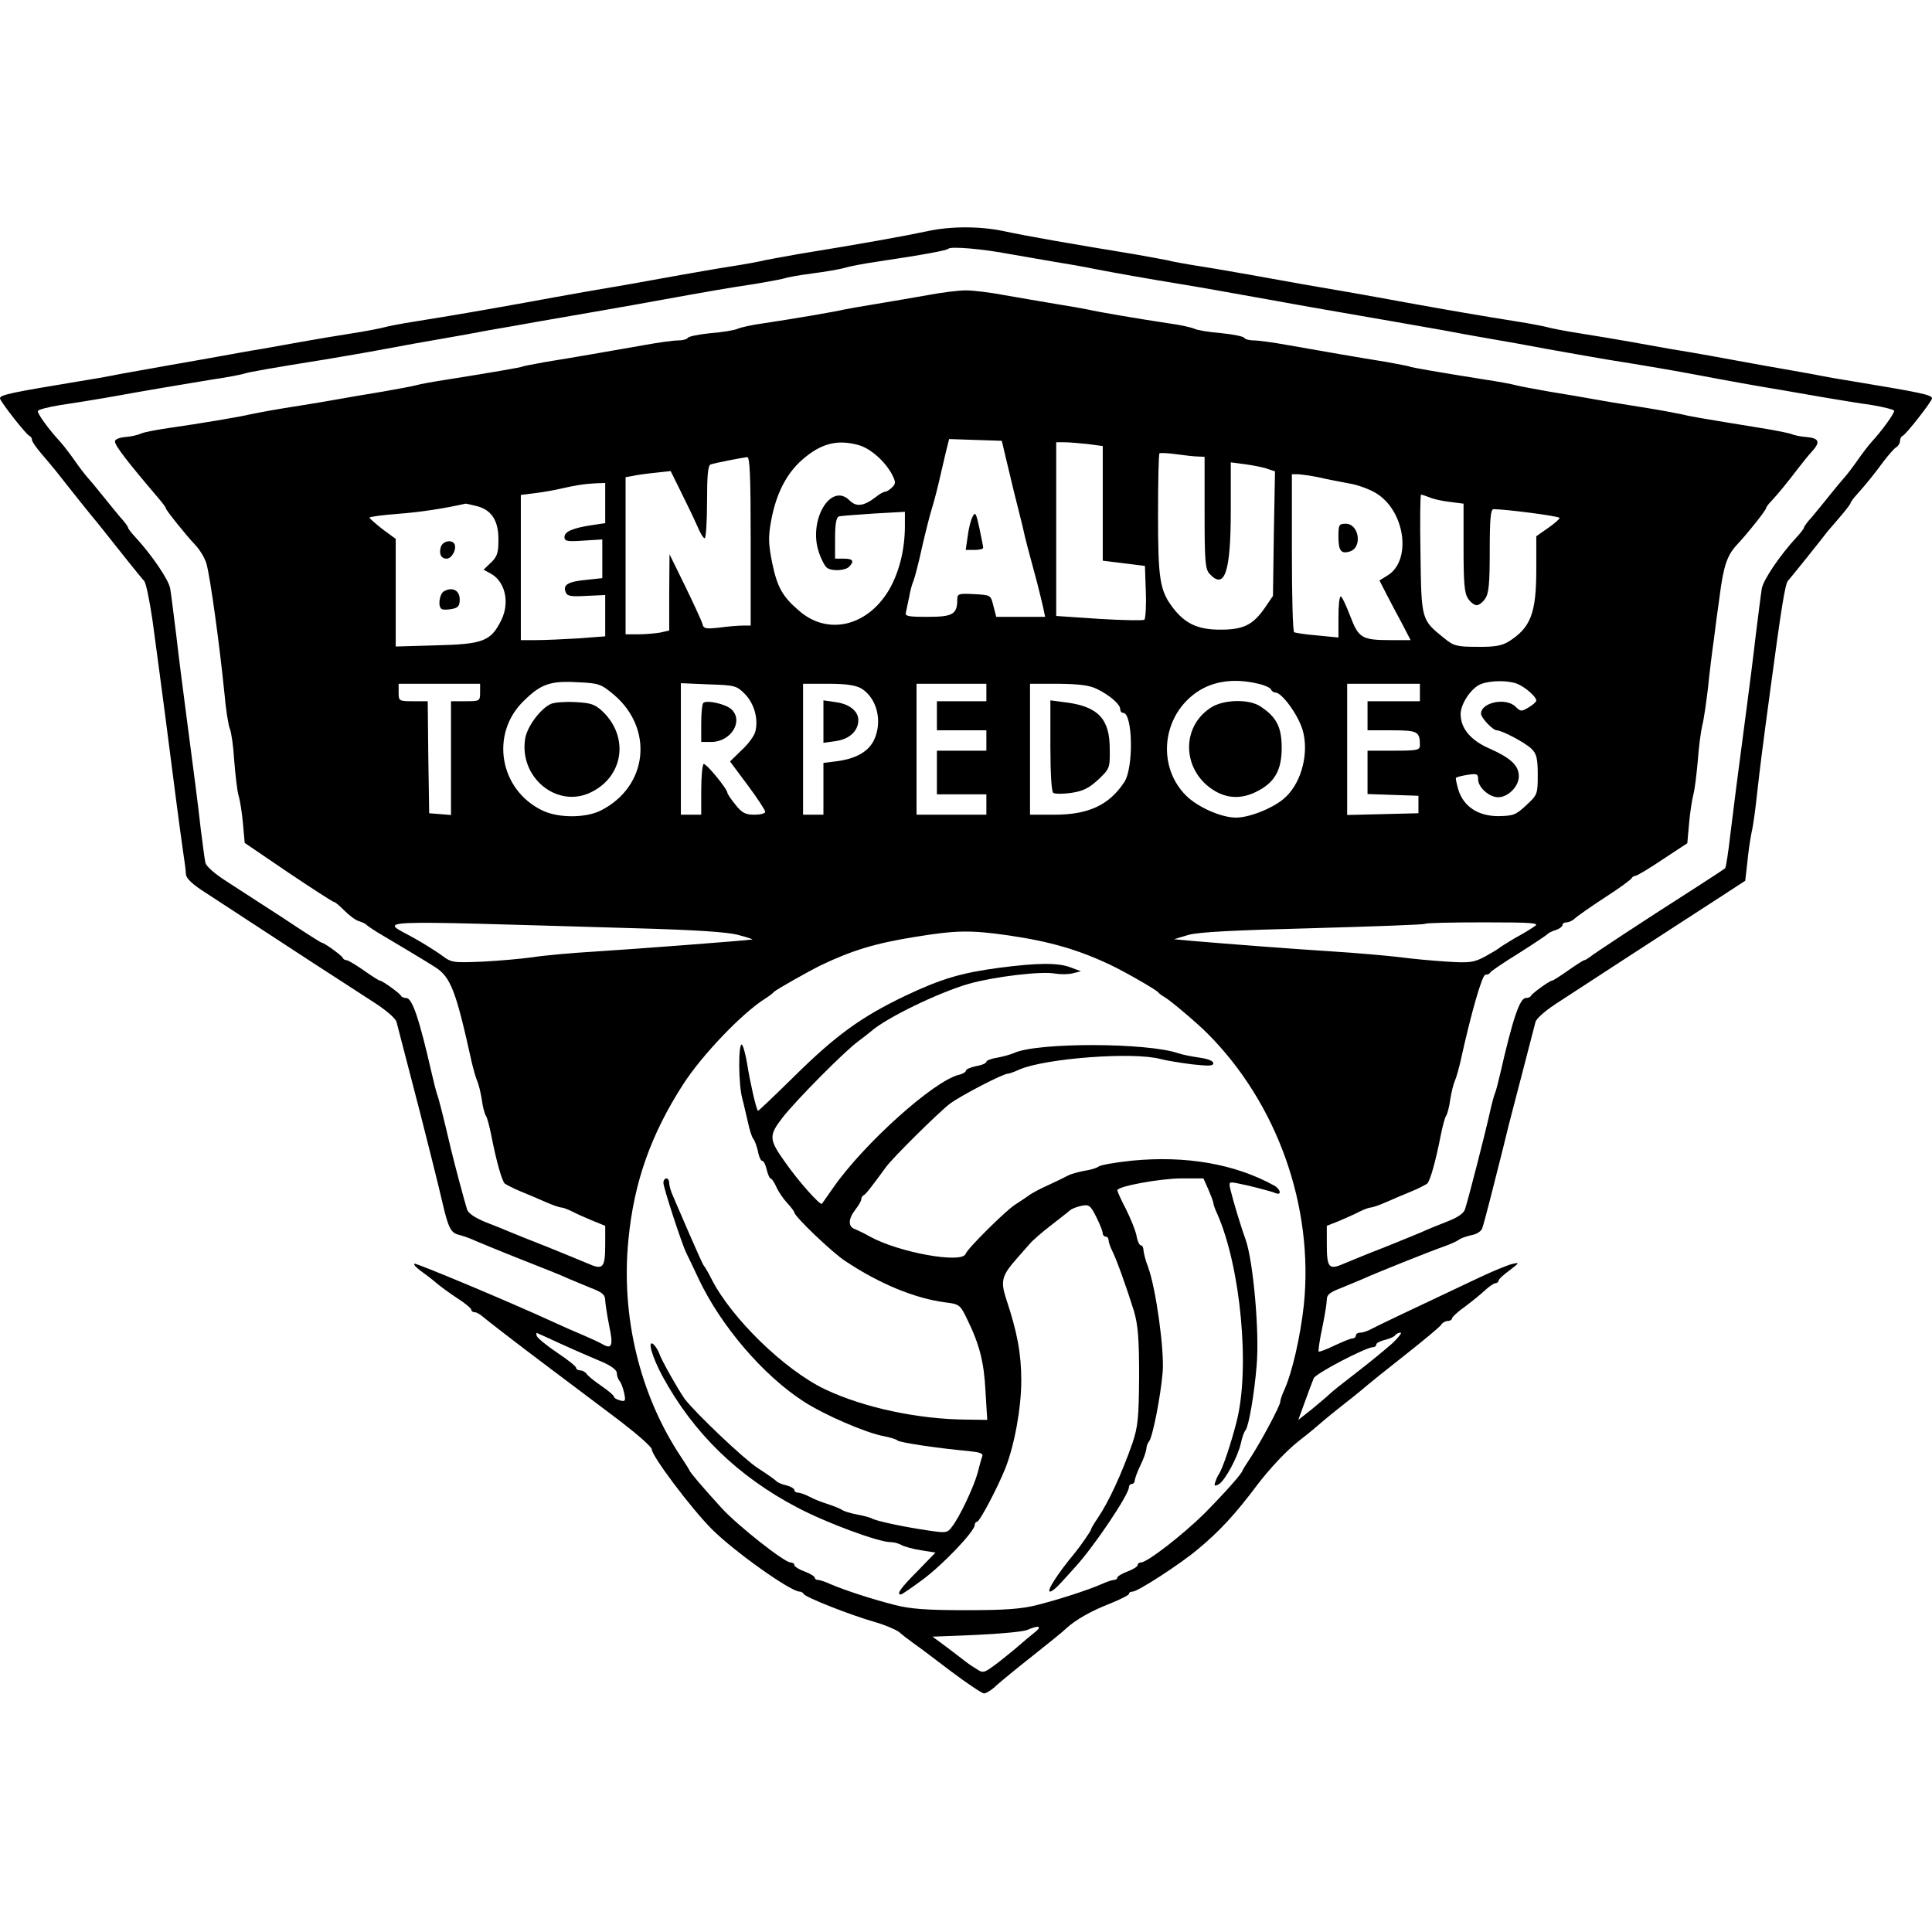
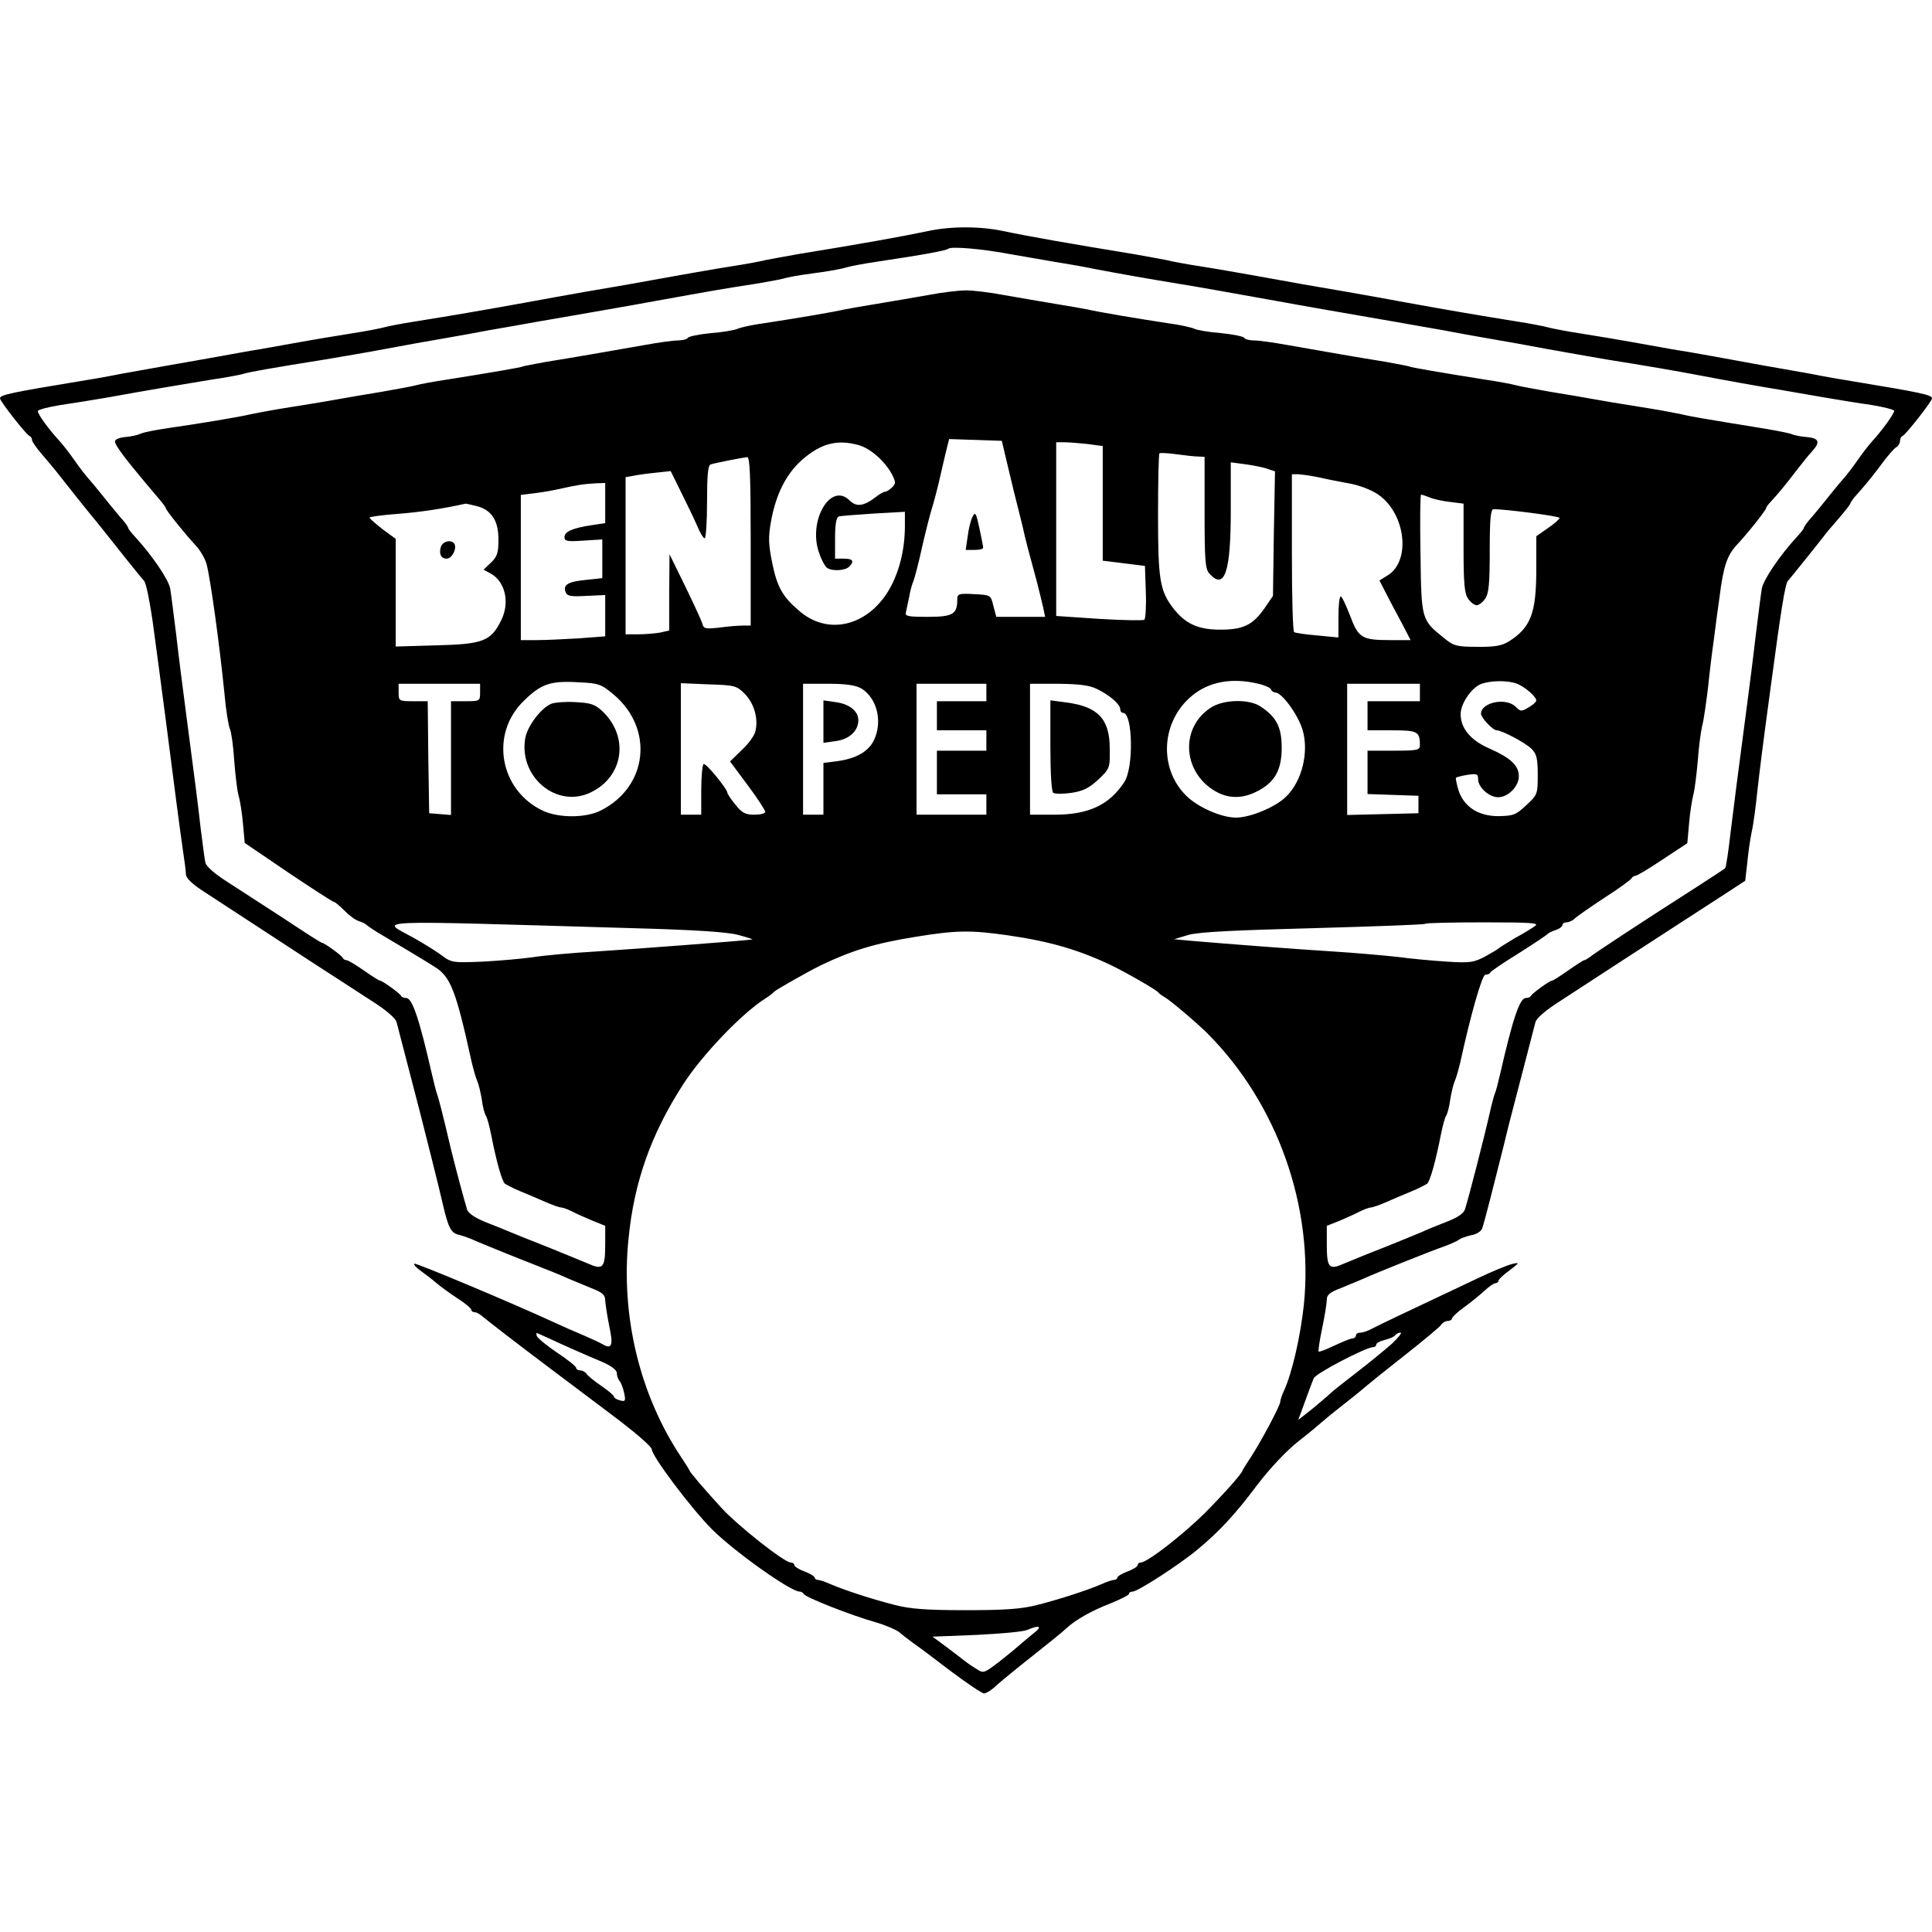
<svg xmlns="http://www.w3.org/2000/svg" version="1.0" width="664pt" height="664pt" viewBox="0 0 664 664" preserveAspectRatio="xMidYMid meet">
  <g transform="translate(0,664) scale(0.1,-0.1)" fill="#000000" stroke="none">
    <path d="M3185 5845 c-75 -16 -224 -43 -440 -78 -49 -9 -101 -18 -115 -21 -14 -4 -68 -14 -120 -22 -52 -8 -129 -22 -170 -29 -125 -23 -240 -43 -335 -59 -49 -9 -142 -25 -205 -37 -144 -26 -249 -44 -368 -63 -52 -8 -102 -18 -112 -21 -10 -3 -60 -13 -112 -21 -51 -8 -129 -21 -173 -29 -44 -8 -107 -19 -140 -25 -33 -5 -97 -17 -142 -25 -46 -8 -122 -22 -170 -30 -49 -9 -124 -22 -168 -30 -44 -9 -107 -20 -140 -25 -236 -39 -275 -47 -275 -59 0 -10 90 -125 101 -129 5 -2 9 -8 9 -14 0 -6 15 -27 33 -48 17 -20 39 -46 47 -56 25 -32 133 -168 145 -181 5 -7 15 -18 20 -25 40 -51 131 -165 140 -174 7 -7 19 -68 29 -135 30 -221 60 -451 82 -624 8 -60 18 -137 23 -170 5 -33 10 -69 10 -80 1 -14 23 -35 69 -64 66 -43 139 -91 372 -243 63 -41 152 -98 196 -127 51 -32 84 -61 87 -74 6 -23 72 -278 81 -312 9 -35 68 -268 77 -310 20 -86 29 -103 57 -109 15 -4 41 -13 57 -21 17 -7 89 -37 160 -65 72 -28 144 -57 160 -65 17 -7 51 -21 77 -32 39 -15 48 -23 48 -43 1 -14 7 -53 14 -88 14 -65 9 -80 -21 -63 -10 6 -40 20 -68 32 -27 11 -72 31 -100 44 -152 70 -477 206 -481 202 -3 -3 6 -13 21 -24 14 -10 38 -28 53 -41 15 -13 48 -37 74 -54 27 -17 48 -35 48 -40 0 -4 5 -8 12 -8 6 0 18 -7 27 -15 9 -8 117 -92 241 -185 124 -93 230 -173 235 -177 56 -43 105 -86 105 -94 0 -23 136 -204 207 -275 76 -76 270 -214 301 -214 6 0 12 -4 14 -8 4 -11 164 -74 246 -97 35 -10 71 -26 82 -34 10 -9 31 -25 46 -36 16 -11 75 -55 131 -98 56 -42 108 -77 115 -77 7 0 27 12 43 28 17 15 73 61 125 102 52 41 104 83 115 94 33 30 86 60 153 86 34 14 62 28 62 32 0 5 6 8 13 8 17 0 161 93 222 144 75 62 130 121 207 224 43 56 98 115 141 149 40 31 74 60 77 63 3 3 39 33 80 65 41 32 77 62 80 65 3 3 59 48 125 100 66 52 124 100 128 107 4 7 15 13 22 13 8 0 15 4 15 8 0 5 19 23 43 40 23 17 54 42 69 56 15 14 32 26 38 26 5 0 10 4 10 8 0 5 17 21 38 36 35 27 36 28 9 22 -16 -4 -70 -26 -120 -50 -252 -119 -334 -158 -359 -171 -14 -8 -33 -15 -42 -15 -9 0 -16 -4 -16 -10 0 -5 -6 -10 -12 -10 -7 0 -35 -12 -63 -25 -27 -13 -51 -22 -53 -20 -2 2 3 38 12 80 9 43 16 87 16 99 0 16 11 25 48 39 26 11 61 25 77 32 41 19 231 95 280 112 22 8 44 18 50 23 5 4 24 11 42 15 18 3 34 14 37 23 8 23 42 157 72 277 13 55 27 109 30 120 7 27 74 284 81 312 3 13 36 42 87 74 156 102 312 203 406 264 52 34 125 81 162 105 l66 43 7 61 c3 34 10 81 15 106 6 25 14 86 19 135 10 88 16 138 46 360 36 268 50 359 60 369 9 10 117 144 137 171 5 5 24 28 43 50 19 22 35 43 35 46 0 3 10 17 23 31 32 36 58 68 91 113 17 22 36 44 43 48 7 4 13 14 13 22 0 7 4 15 9 17 11 4 101 119 101 129 0 12 -39 20 -275 59 -33 5 -96 16 -140 25 -44 8 -120 21 -170 30 -49 9 -126 23 -170 31 -44 8 -107 19 -140 24 -33 6 -96 17 -140 25 -44 8 -122 21 -173 29 -52 8 -102 18 -112 21 -10 3 -60 13 -112 21 -119 19 -224 37 -368 63 -63 12 -155 28 -205 37 -95 16 -210 36 -335 59 -41 7 -118 21 -170 29 -52 8 -106 18 -120 22 -14 3 -65 12 -115 21 -208 34 -363 61 -447 79 -81 17 -183 17 -263 -1z m290 -79 c44 -8 112 -19 150 -26 39 -6 102 -17 140 -25 84 -16 169 -31 290 -51 86 -14 150 -26 330 -58 86 -16 266 -47 410 -72 50 -9 124 -22 165 -29 41 -8 113 -21 160 -29 47 -8 137 -24 200 -36 63 -11 156 -28 205 -36 120 -19 237 -39 310 -53 89 -17 211 -39 285 -51 36 -6 103 -18 150 -26 47 -8 120 -20 163 -26 42 -7 77 -16 77 -20 0 -10 -42 -68 -76 -105 -12 -13 -34 -42 -50 -65 -16 -23 -36 -49 -44 -58 -8 -9 -31 -36 -50 -60 -19 -24 -47 -58 -62 -76 -16 -17 -28 -34 -28 -37 0 -4 -12 -19 -26 -34 -57 -62 -114 -146 -119 -176 -3 -18 -12 -90 -21 -162 -8 -71 -22 -179 -30 -240 -34 -257 -44 -336 -57 -442 -7 -62 -15 -114 -18 -117 -2 -2 -44 -30 -94 -62 -191 -122 -361 -234 -372 -244 -7 -5 -15 -10 -18 -10 -3 0 -28 -16 -55 -35 -27 -19 -52 -35 -55 -35 -9 0 -69 -44 -73 -52 -2 -5 -10 -8 -18 -8 -21 0 -45 -72 -88 -260 -7 -30 -15 -62 -19 -70 -3 -8 -11 -37 -17 -65 -19 -84 -72 -290 -85 -331 -4 -14 -26 -29 -63 -43 -31 -12 -70 -28 -87 -36 -16 -7 -73 -30 -125 -51 -52 -20 -115 -46 -139 -56 -54 -24 -61 -17 -61 68 l0 61 43 17 c23 10 55 24 70 32 16 8 33 14 38 14 6 0 29 8 52 18 23 10 62 27 87 37 25 10 49 23 55 27 10 9 29 76 47 168 6 30 14 60 18 65 4 6 11 30 14 55 4 25 11 54 16 65 5 11 13 40 19 65 37 169 75 300 86 300 8 0 15 3 17 8 2 4 46 34 98 66 52 33 97 63 100 67 3 3 15 9 28 13 12 4 22 12 22 17 0 5 6 9 14 9 8 0 21 6 28 13 7 7 54 40 103 72 50 32 92 63 93 67 2 4 8 8 13 8 5 0 47 25 93 56 l85 56 6 67 c3 36 10 82 15 101 5 19 11 71 15 115 3 44 10 98 15 120 6 22 14 81 20 130 5 50 14 124 20 165 5 41 14 109 20 150 13 104 26 141 58 176 37 39 102 121 102 128 0 3 8 14 18 24 23 25 52 60 87 106 17 22 40 51 53 65 29 32 24 45 -19 49 -19 1 -41 6 -49 9 -8 4 -49 12 -90 19 -228 37 -267 44 -290 50 -14 3 -65 13 -115 21 -49 8 -126 20 -170 28 -44 8 -120 21 -170 29 -49 9 -101 18 -115 22 -14 4 -63 13 -110 20 -145 23 -255 42 -255 44 0 1 -36 8 -80 16 -94 15 -214 36 -339 58 -49 9 -101 16 -117 16 -15 0 -30 4 -33 9 -3 5 -39 12 -78 16 -40 3 -82 10 -93 15 -11 5 -51 14 -90 19 -106 16 -247 40 -275 47 -14 3 -65 12 -115 20 -49 8 -128 22 -175 30 -47 9 -105 16 -130 16 -25 0 -83 -7 -130 -16 -47 -8 -125 -22 -175 -30 -49 -8 -101 -17 -115 -20 -28 -7 -169 -31 -275 -47 -38 -5 -79 -14 -90 -19 -11 -5 -53 -12 -93 -15 -39 -4 -75 -11 -78 -16 -3 -5 -18 -9 -33 -9 -16 0 -68 -7 -117 -16 -125 -22 -245 -43 -339 -58 -44 -8 -80 -15 -80 -16 0 -2 -110 -21 -255 -44 -47 -7 -96 -16 -110 -20 -14 -4 -65 -13 -115 -22 -49 -8 -126 -21 -170 -29 -44 -8 -120 -20 -170 -28 -49 -8 -101 -18 -115 -21 -31 -8 -181 -33 -280 -47 -41 -6 -84 -14 -95 -19 -11 -5 -36 -11 -55 -12 -20 -2 -35 -8 -35 -15 0 -14 37 -63 151 -197 13 -15 24 -30 24 -33 0 -6 68 -91 102 -127 16 -17 33 -46 38 -65 13 -49 44 -272 61 -441 5 -58 14 -114 19 -125 5 -11 12 -60 15 -110 4 -49 10 -103 15 -120 5 -16 12 -60 15 -96 l6 -66 150 -102 c82 -55 153 -101 157 -101 4 0 20 -14 36 -30 16 -16 38 -33 50 -36 12 -4 23 -9 26 -13 3 -3 19 -14 35 -24 46 -27 178 -106 199 -120 55 -34 73 -82 127 -327 6 -25 14 -54 19 -65 5 -11 12 -40 16 -65 3 -25 10 -49 14 -55 4 -5 12 -35 18 -65 18 -92 37 -159 47 -168 6 -4 30 -17 55 -27 25 -10 64 -27 87 -37 23 -10 46 -18 52 -18 5 0 22 -6 38 -14 15 -8 47 -22 71 -32 l42 -17 0 -61 c0 -85 -7 -92 -61 -68 -24 10 -87 36 -139 57 -52 20 -108 43 -125 50 -16 7 -56 23 -87 35 -36 15 -59 30 -63 44 -8 25 -43 156 -55 206 -30 128 -43 177 -48 190 -3 8 -11 40 -18 70 -43 188 -67 260 -88 260 -8 0 -16 3 -18 8 -4 8 -64 52 -73 52 -3 0 -28 16 -55 35 -27 19 -54 35 -59 35 -5 0 -11 3 -13 8 -3 8 -64 52 -72 52 -3 0 -61 37 -130 83 -69 45 -157 102 -196 127 -41 26 -72 53 -74 65 -3 11 -9 63 -16 115 -10 90 -21 173 -54 425 -8 61 -22 169 -30 240 -9 72 -18 144 -21 162 -5 30 -62 114 -119 176 -14 15 -26 30 -26 34 0 3 -12 20 -28 37 -15 18 -43 52 -62 76 -19 24 -42 51 -50 60 -8 9 -28 35 -44 58 -16 23 -39 53 -52 67 -36 39 -74 91 -74 102 0 5 35 14 78 21 42 6 115 18 162 26 132 24 246 43 355 61 55 8 107 18 115 21 14 5 92 19 280 49 47 8 137 23 200 35 63 12 153 28 200 36 47 8 119 21 160 29 41 7 116 20 165 29 144 25 324 56 410 72 193 35 246 44 338 58 54 9 101 18 105 20 4 2 46 10 92 16 47 6 99 15 115 20 17 5 64 14 105 20 168 25 242 39 249 45 8 9 117 0 216 -19z m-19 -696 c7 -30 20 -83 28 -117 9 -35 22 -89 30 -120 12 -55 18 -75 51 -198 7 -27 16 -65 20 -82 l7 -33 -84 0 -84 0 -10 38 c-9 37 -9 37 -66 40 -53 3 -58 1 -58 -18 0 -51 -15 -60 -101 -60 -72 0 -80 2 -75 18 2 9 7 33 11 52 3 19 10 44 15 55 4 11 18 63 29 115 12 52 27 111 33 130 6 19 17 60 24 90 7 30 18 77 24 103 l12 48 91 -3 90 -3 13 -55z m-504 40 c41 -12 90 -56 114 -101 13 -26 13 -31 0 -44 -8 -8 -19 -15 -24 -15 -5 0 -20 -8 -33 -19 -41 -31 -66 -34 -89 -11 -65 65 -144 -70 -105 -180 8 -24 21 -48 28 -52 18 -12 62 -9 75 4 19 19 14 28 -18 28 l-30 0 0 70 c0 48 4 72 13 75 6 2 60 6 120 10 l107 6 0 -48 c0 -83 -20 -161 -55 -221 -75 -126 -212 -157 -310 -70 -56 48 -74 81 -91 163 -13 65 -14 88 -4 144 17 93 52 162 106 210 65 57 121 72 196 51z m786 4 l52 -7 0 -197 0 -197 73 -9 72 -9 3 -89 c2 -49 -1 -92 -5 -96 -4 -3 -74 -2 -155 3 l-148 10 0 298 0 299 28 0 c15 0 51 -3 80 -6z m380 -43 l22 -1 0 -192 c0 -164 2 -194 17 -210 52 -57 73 6 73 217 l0 166 53 -7 c28 -4 63 -11 75 -16 l24 -8 -4 -214 -3 -214 -30 -44 c-41 -58 -75 -73 -157 -72 -72 1 -115 21 -156 74 -46 60 -52 99 -52 319 0 114 2 210 5 213 3 2 28 1 57 -3 29 -4 63 -8 76 -8z m-1538 -291 l0 -290 -27 0 c-16 0 -52 -3 -81 -7 -47 -5 -54 -4 -58 13 -3 11 -30 69 -59 129 l-54 110 -1 -131 0 -131 -31 -7 c-17 -3 -51 -6 -75 -6 l-44 0 0 270 0 270 23 4 c12 3 47 8 77 11 l55 6 36 -73 c20 -40 45 -92 55 -115 10 -24 21 -43 26 -43 4 0 8 56 8 125 0 92 3 127 13 129 15 5 107 23 125 25 9 1 12 -63 12 -289z m1950 220 c25 -6 72 -15 104 -21 33 -5 78 -22 100 -37 96 -63 117 -228 36 -279 l-29 -18 23 -45 c13 -25 37 -71 54 -102 l30 -58 -68 0 c-100 0 -111 7 -140 84 -14 36 -28 66 -32 66 -5 0 -8 -32 -8 -71 l0 -70 -72 7 c-40 3 -76 9 -80 11 -5 2 -8 125 -8 274 l0 269 23 0 c12 -1 42 -5 67 -10z m-2450 -89 l0 -69 -47 -7 c-65 -10 -93 -22 -93 -41 0 -14 10 -16 65 -12 l65 4 0 -67 0 -66 -56 -6 c-62 -6 -80 -17 -70 -42 5 -14 18 -16 71 -13 l65 3 0 -71 0 -71 -92 -7 c-50 -3 -115 -6 -145 -6 l-53 0 0 249 0 250 48 6 c26 3 65 10 87 15 52 12 83 17 123 19 l32 1 0 -69z m2832 20 c13 -6 44 -13 71 -16 l47 -6 0 -152 c0 -122 3 -157 16 -175 8 -12 21 -22 29 -22 8 0 21 10 29 22 13 18 16 52 16 165 0 108 3 143 13 143 42 0 227 -24 227 -30 0 -4 -18 -20 -40 -35 l-40 -28 0 -113 c0 -152 -19 -201 -95 -249 -23 -14 -48 -19 -108 -18 -71 0 -81 3 -114 30 -78 63 -78 61 -81 289 -2 112 -1 204 2 204 3 0 15 -4 28 -9z m-3271 -31 c50 -14 73 -51 72 -118 0 -43 -5 -56 -26 -76 l-25 -24 24 -13 c50 -27 67 -99 37 -160 -36 -73 -62 -83 -225 -87 l-138 -4 0 185 0 185 -45 33 c-24 19 -45 37 -45 40 0 3 44 9 98 13 78 6 156 18 232 35 3 0 21 -4 41 -9z m468 -647 c139 -117 118 -316 -43 -398 -52 -27 -146 -27 -201 -1 -149 71 -182 265 -64 378 59 58 92 69 188 63 68 -3 77 -6 120 -42z m2216 37 c22 -5 41 -14 43 -19 2 -6 9 -11 15 -11 22 0 76 -73 93 -126 24 -77 -1 -180 -57 -233 -37 -36 -123 -71 -171 -71 -51 0 -132 36 -172 76 -95 95 -85 256 21 343 58 48 136 63 228 41z m889 0 c26 -10 66 -44 66 -58 0 -4 -12 -15 -26 -23 -25 -15 -28 -15 -45 2 -33 33 -119 15 -119 -24 0 -14 41 -57 54 -57 18 0 99 -43 120 -64 17 -17 21 -33 21 -89 0 -66 -1 -69 -39 -104 -36 -34 -45 -37 -96 -38 -70 0 -120 33 -138 91 -6 21 -10 40 -8 41 2 2 20 7 40 10 32 5 36 3 36 -15 0 -28 38 -62 69 -62 34 0 71 37 71 72 0 37 -28 63 -100 95 -65 28 -100 69 -100 119 0 36 38 91 70 103 34 13 93 13 124 1z m-3564 -30 c0 -29 -1 -30 -50 -30 l-50 0 0 -196 0 -195 -37 3 -38 3 -3 193 -2 192 -50 0 c-49 0 -50 1 -50 30 l0 30 140 0 140 0 0 -30z m910 -5 c32 -33 47 -85 36 -129 -3 -14 -24 -43 -47 -64 l-40 -39 61 -82 c33 -44 60 -86 60 -91 0 -6 -17 -10 -37 -10 -31 0 -43 6 -65 34 -16 19 -28 38 -28 41 0 13 -74 104 -82 99 -4 -3 -8 -43 -8 -90 l0 -84 -35 0 -35 0 0 226 0 226 95 -4 c90 -3 96 -4 125 -33z m400 19 c54 -33 74 -113 44 -177 -19 -40 -61 -64 -126 -73 l-48 -6 0 -89 0 -89 -35 0 -35 0 0 225 0 225 86 0 c62 0 94 -5 114 -16z m430 -14 l0 -30 -85 0 -85 0 0 -50 0 -50 85 0 85 0 0 -35 0 -35 -85 0 -85 0 0 -75 0 -75 85 0 85 0 0 -35 0 -35 -120 0 -120 0 0 225 0 225 120 0 120 0 0 -30z m380 12 c44 -21 80 -53 80 -69 0 -7 4 -13 10 -13 33 0 37 -188 4 -238 -52 -79 -123 -112 -240 -112 l-84 0 0 225 0 225 98 0 c71 -1 106 -5 132 -18z m1110 -12 l0 -30 -90 0 -90 0 0 -50 0 -50 84 0 c88 0 96 -4 96 -51 0 -17 -8 -19 -90 -19 l-90 0 0 -75 0 -74 88 -3 87 -3 0 -30 0 -30 -122 -3 -123 -3 0 226 0 225 125 0 125 0 0 -30z m-2705 -810 c216 -6 327 -13 365 -24 30 -8 51 -15 45 -15 -38 -5 -408 -33 -535 -41 -85 -5 -184 -14 -220 -20 -36 -5 -113 -12 -171 -15 -101 -4 -107 -4 -140 21 -19 14 -62 41 -96 60 -116 65 -186 61 752 34z m3100 7 c-11 -8 -42 -27 -70 -42 -27 -16 -52 -32 -55 -35 -3 -3 -24 -15 -47 -28 -38 -20 -52 -22 -130 -17 -48 3 -124 10 -168 16 -44 5 -145 14 -225 19 -142 9 -350 25 -480 36 l-65 6 50 15 c36 10 159 16 429 23 209 6 382 12 384 15 3 3 93 5 201 5 167 0 193 -2 176 -13z m-1808 -32 c144 -21 242 -50 353 -103 50 -24 154 -84 160 -92 3 -4 12 -11 21 -16 20 -11 112 -89 148 -125 241 -241 367 -596 332 -935 -12 -109 -40 -231 -67 -291 -8 -17 -14 -35 -14 -41 0 -13 -67 -138 -101 -190 -16 -24 -29 -45 -29 -46 0 -9 -61 -77 -130 -147 -75 -74 -197 -169 -219 -169 -6 0 -11 -4 -11 -9 0 -5 -16 -15 -35 -22 -19 -7 -35 -17 -35 -21 0 -4 -5 -8 -11 -8 -6 0 -25 -6 -42 -14 -51 -22 -147 -53 -222 -72 -54 -14 -111 -18 -245 -18 -134 0 -191 4 -245 18 -75 19 -171 50 -222 72 -17 8 -36 14 -42 14 -6 0 -11 4 -11 8 0 4 -16 14 -35 21 -19 7 -35 17 -35 22 0 5 -6 9 -13 9 -21 0 -180 125 -237 187 -63 69 -110 124 -110 129 0 1 -13 22 -29 46 -142 213 -208 484 -181 750 19 195 77 359 187 530 64 100 203 246 283 296 14 9 27 19 30 23 6 7 114 68 160 91 109 52 188 76 325 98 141 23 190 24 322 5z m-1582 -1384 c51 -24 128 -58 183 -81 33 -14 52 -29 52 -39 0 -9 4 -21 9 -27 5 -5 12 -23 16 -41 6 -28 4 -31 -14 -26 -12 3 -21 9 -21 13 0 4 -19 20 -42 36 -24 16 -47 35 -51 41 -4 7 -15 13 -22 13 -8 0 -15 4 -15 9 0 5 -29 28 -65 52 -36 24 -67 50 -70 57 -3 8 -2 12 2 10 5 -2 22 -10 38 -17z m2899 -19 c-23 -20 -76 -64 -119 -97 -43 -33 -86 -67 -94 -75 -9 -9 -37 -32 -62 -53 l-47 -37 23 63 c12 34 26 70 30 80 7 17 180 107 204 107 6 0 11 4 11 9 0 5 13 12 30 16 16 4 32 11 35 16 4 5 12 9 18 9 7 0 -7 -17 -29 -38z m-1230 -994 c-16 -13 -38 -31 -49 -41 -11 -10 -44 -37 -72 -59 -53 -40 -53 -40 -80 -22 -15 9 -32 21 -38 26 -5 4 -32 25 -60 46 l-50 37 150 6 c83 4 161 11 175 17 42 18 54 13 24 -10z" />
    <path d="M3343 4865 c-6 -11 -14 -41 -17 -67 l-7 -48 30 0 c17 0 31 3 30 8 0 4 -6 34 -13 67 -11 51 -14 57 -23 40z" />
-     <path d="M4600 4796 c0 -49 9 -61 40 -51 43 14 31 95 -15 95 -23 0 -25 -4 -25 -44z" />
    <path d="M1515 4760 c-7 -24 1 -40 20 -40 17 0 34 30 28 48 -7 19 -41 14 -48 -8z" />
-     <path d="M1526 4608 c-16 -9 -22 -53 -8 -61 4 -3 19 -3 35 0 22 4 27 11 27 33 0 31 -25 44 -54 28z" />
    <path d="M1894 4221 c-35 -15 -82 -77 -89 -119 -22 -134 110 -242 226 -185 112 54 132 190 40 278 -27 25 -40 29 -94 32 -34 2 -71 -1 -83 -6z" />
    <path d="M4160 4207 c-100 -66 -97 -209 5 -279 49 -33 100 -36 155 -8 61 31 85 73 85 150 0 71 -18 106 -73 142 -40 27 -130 24 -172 -5z" />
-     <path d="M2417 4224 c-4 -4 -7 -36 -7 -71 l0 -63 34 0 c69 0 113 73 69 113 -21 18 -85 32 -96 21z" />
    <path d="M2830 4160 l0 -73 42 6 c47 6 78 35 78 72 0 31 -31 56 -79 62 l-41 6 0 -73z" />
    <path d="M3610 4077 c0 -98 4 -158 10 -162 6 -4 34 -4 62 0 40 6 60 16 92 45 40 38 41 40 40 107 0 103 -41 145 -151 159 l-53 7 0 -156z" />
-     <path d="M3435 3314 c-134 -18 -200 -38 -325 -97 -152 -73 -238 -136 -379 -275 -68 -67 -125 -121 -126 -120 -7 9 -28 103 -37 161 -6 37 -15 67 -19 67 -12 0 -11 -137 2 -185 6 -22 14 -60 20 -84 5 -24 13 -49 18 -55 5 -6 12 -26 16 -43 3 -18 10 -33 15 -33 5 0 11 -13 15 -30 4 -16 10 -30 13 -30 4 0 13 -13 20 -29 7 -16 24 -41 37 -55 14 -15 25 -30 25 -33 0 -13 129 -137 175 -167 117 -78 238 -128 343 -142 49 -6 52 -8 76 -58 43 -88 58 -148 63 -248 l6 -98 -69 1 c-168 1 -355 41 -488 104 -139 66 -323 245 -391 380 -11 22 -23 42 -26 45 -3 3 -24 50 -48 105 -24 55 -49 114 -57 132 -8 17 -14 38 -14 47 0 9 -4 16 -10 16 -5 0 -10 -7 -10 -15 0 -17 65 -215 79 -242 5 -10 24 -49 42 -88 76 -161 221 -331 360 -421 72 -47 216 -109 277 -120 20 -4 42 -10 47 -15 10 -7 134 -26 243 -36 39 -4 52 -8 48 -18 -3 -8 -10 -33 -16 -57 -13 -48 -62 -152 -88 -185 -16 -22 -21 -22 -82 -13 -83 12 -182 33 -195 42 -6 3 -28 9 -50 13 -22 4 -44 11 -50 15 -5 4 -27 13 -48 20 -22 7 -51 18 -65 26 -15 8 -33 14 -39 14 -7 0 -13 4 -13 9 0 5 -12 12 -27 16 -15 3 -30 10 -33 13 -3 4 -32 25 -65 46 -49 32 -209 184 -251 237 -19 26 -82 136 -88 157 -4 11 -13 25 -20 32 -23 18 -4 -46 32 -112 106 -194 258 -342 462 -449 98 -52 279 -119 320 -119 11 0 28 -4 38 -10 9 -5 40 -14 67 -18 l50 -8 -62 -64 c-58 -58 -73 -80 -57 -80 4 0 37 23 75 51 69 51 179 166 179 188 0 6 4 11 8 11 9 0 70 116 97 183 32 81 55 209 55 302 0 93 -14 167 -51 278 -21 64 -17 82 36 142 15 17 34 39 44 50 9 11 41 39 71 62 30 24 61 47 67 53 7 6 25 13 41 16 25 5 30 1 50 -39 12 -24 22 -49 22 -56 0 -6 5 -11 10 -11 6 0 10 -6 10 -12 0 -7 6 -24 13 -38 15 -30 48 -122 74 -205 14 -48 18 -93 18 -225 -1 -144 -4 -173 -23 -230 -36 -103 -81 -201 -119 -257 -13 -19 -23 -36 -23 -39 0 -5 -37 -58 -55 -80 -59 -71 -100 -134 -86 -134 6 0 23 14 38 31 16 17 38 42 49 54 64 70 184 248 184 274 0 6 5 11 10 11 6 0 10 6 10 13 1 6 9 30 20 52 11 22 19 47 20 56 0 8 4 19 9 25 12 13 40 154 47 239 6 75 -23 286 -50 360 -9 22 -15 48 -16 58 0 9 -4 17 -9 17 -5 0 -12 15 -15 33 -3 17 -20 59 -36 91 -17 32 -30 62 -30 65 0 14 149 41 221 41 l75 0 17 -38 c9 -21 17 -42 17 -46 0 -5 6 -22 14 -39 80 -182 113 -530 66 -713 -20 -79 -48 -160 -60 -179 -4 -5 -10 -18 -13 -28 -5 -14 -3 -16 12 -8 21 12 66 95 76 142 4 19 11 39 16 44 11 15 30 124 38 223 10 116 -12 358 -38 432 -16 43 -43 134 -51 167 -8 32 -7 32 24 26 33 -6 115 -27 131 -34 21 -8 16 15 -7 27 -134 74 -303 103 -488 85 -57 -6 -108 -15 -114 -20 -6 -5 -28 -12 -50 -15 -21 -4 -46 -11 -55 -16 -9 -5 -38 -19 -66 -32 -27 -12 -60 -29 -71 -38 -12 -8 -32 -22 -45 -30 -33 -21 -165 -152 -170 -169 -12 -35 -229 4 -329 59 -19 11 -43 22 -52 26 -24 8 -23 35 2 67 11 14 20 30 20 35 0 6 4 12 8 14 7 3 26 27 77 97 23 32 183 190 220 218 38 28 182 103 199 103 4 0 22 6 39 14 89 39 394 62 487 36 19 -5 68 -13 108 -18 56 -6 72 -6 72 4 0 8 -19 15 -47 19 -27 4 -59 10 -73 15 -106 37 -485 38 -565 1 -11 -5 -37 -12 -57 -16 -21 -3 -38 -10 -38 -14 0 -5 -16 -12 -35 -15 -19 -4 -35 -11 -35 -15 0 -5 -11 -12 -25 -15 -87 -22 -325 -236 -430 -386 -21 -30 -39 -56 -40 -57 -5 -8 -82 78 -129 146 -54 76 -54 89 -5 152 51 64 210 224 257 259 19 14 39 30 45 35 53 47 233 134 337 164 90 25 250 44 296 35 19 -3 46 -3 61 1 l28 7 -35 13 c-43 17 -115 16 -245 -1z" />
  </g>
</svg>